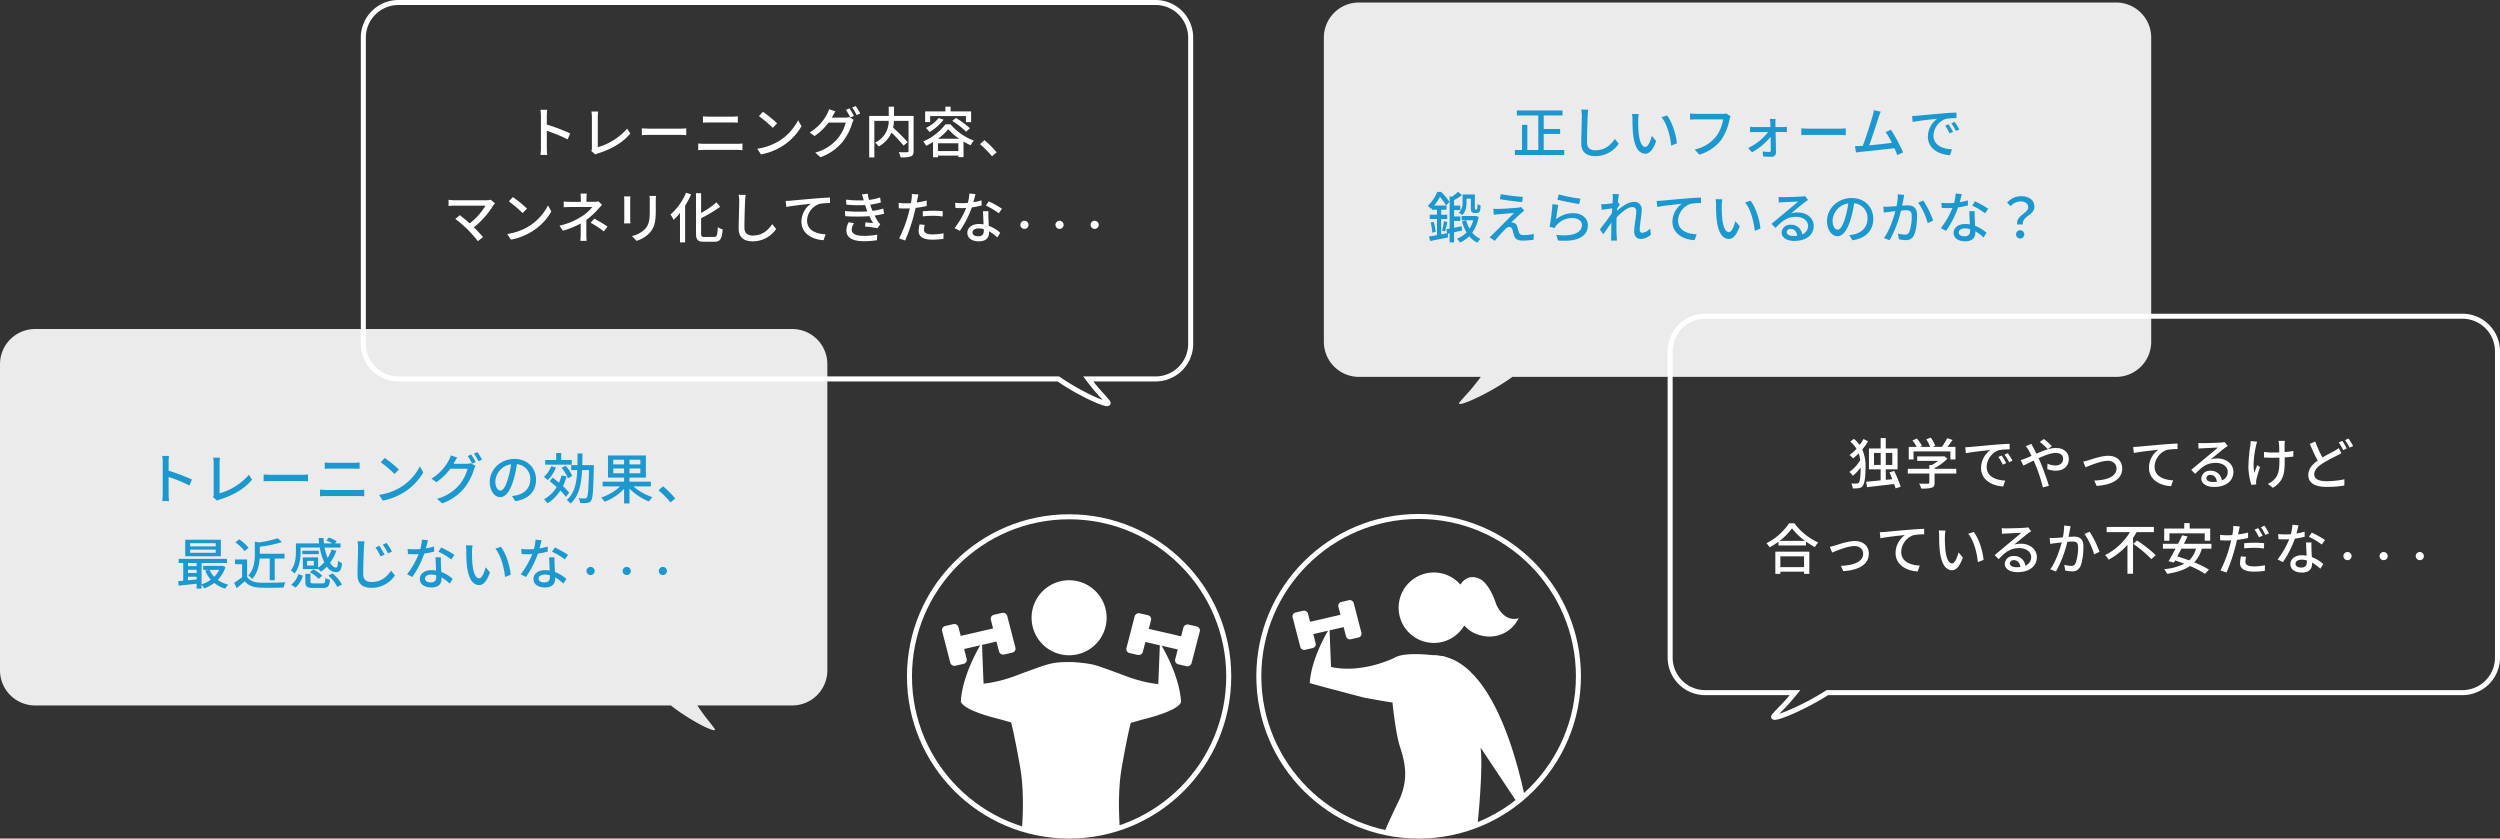
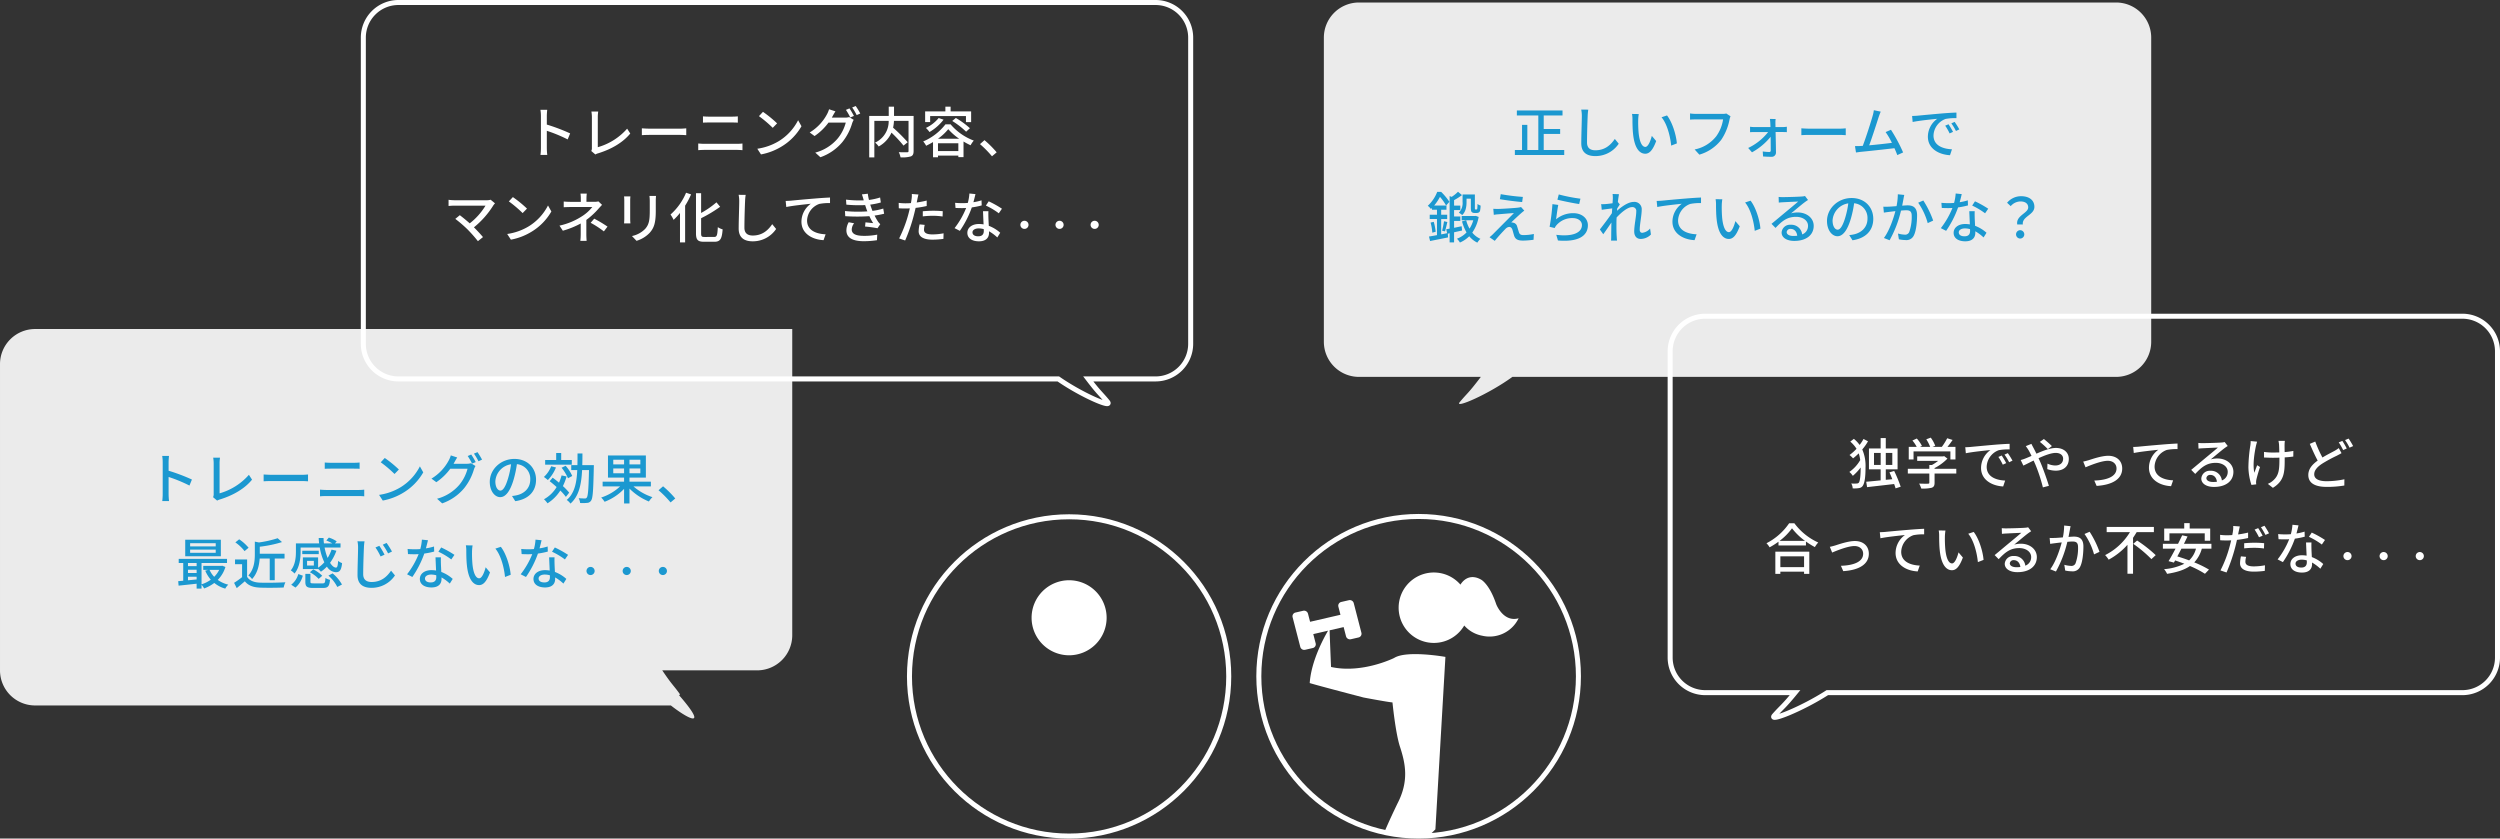
<svg xmlns="http://www.w3.org/2000/svg" width="997.17" height="334.476" viewBox="0 0 997.17 334.476">
  <rect x="0" y="0" width="997.17" height="334.476" fill="#333333" stroke="none" />
  <defs>
    <clipPath id="clip-path">
      <circle id="楕円形_14" data-name="楕円形 14" cx="63.674" cy="63.674" r="63.674" transform="translate(0 0)" fill="#66c5f1" />
    </clipPath>
    <clipPath id="clip-path-2">
      <path id="パス_9528" data-name="パス 9528" d="M63.738,0A63.738,63.738,0,1,1,0,63.738,63.738,63.738,0,0,1,63.738,0Z" transform="translate(0 0.551)" fill="#f48bba" />
    </clipPath>
  </defs>
  <g id="area02_img_pc" transform="translate(-186.83 -1451.237)">
    <path id="合体_7" data-name="合体 7" d="M-15,159.128a14,14,0,0,1-14-14V23.8a14,14,0,0,1,14-14H225.8c9.554-6.961,23.358-12.9,21.022-10.087C243.7,3.477,243.592,2.933,238.387,9.8H287a14,14,0,0,1,14,14V145.129a14,14,0,0,1-14,14Z" transform="translate(1015.877 1611.365) rotate(180)" fill="#fff" opacity="0.902" />
    <g id="グループ_7759" data-name="グループ 7759" transform="translate(-8132.434 2250.29)">
      <circle id="楕円形_12" data-name="楕円形 12" cx="63.674" cy="63.674" r="63.674" transform="translate(8682.022 -592.924)" fill="none" stroke="#fff" stroke-width="2" />
      <g id="グループ_5746" data-name="グループ 5746" transform="translate(8682.022 -592.924)" clip-path="url(#clip-path)">
        <path id="Ellipse_1" data-name="Ellipse 1" d="M4.383,4.383a14.964,14.964,0,1,1,0,21.162A14.964,14.964,0,0,1,4.383,4.383Z" transform="translate(48.71 25.313)" fill="#fff" />
-         <path id="パス_9520" data-name="パス 9520" d="M8827.752-295.84c-4.335-.029-7.292.141-10.528,1.208-.981.213-7.2,2.494-7.423,2.589-2.823.874-8.661,3.829-17.319,4.832,0,0-.492-11.451-.6-15.485l5.742-1.326,1.024,3.959a1.732,1.732,0,0,0,2.085,1.2l3.185-.735a1.628,1.628,0,0,0,1.268-1.971l-3.277-12.67a1.732,1.732,0,0,0-2.085-1.2l-3.185.735a1.626,1.626,0,0,0-1.266,1.971l.9,3.484-12.905,2.979-.9-3.484a1.732,1.732,0,0,0-2.084-1.2l-3.187.735a1.627,1.627,0,0,0-1.266,1.971l3.275,12.67a1.734,1.734,0,0,0,2.086,1.2l3.185-.735a1.63,1.63,0,0,0,1.268-1.971l-1.025-3.959,6.442-1.487c-1.915,3.273-7.123,12.94-7.734,22.16,0,0-1.01,3.253,15.626,7.365,0,0,3.008.851,4.392,1.219,0,0,1.165,3.96,3.581,17.627,2.207,12.488.825,28.368-.827,38.834l37.733-.826,4.519,1c-1.652-10.466-3.034-26.347-.826-38.834,2.416-13.667,3.58-17.627,3.58-17.627,1.928-.482,4.392-1.219,4.392-1.219,16.635-4.112,15.626-7.365,15.626-7.365-.611-9.22-5.819-18.887-7.733-22.16l6.44,1.487-1.023,3.959a1.628,1.628,0,0,0,1.267,1.971l3.185.735a1.734,1.734,0,0,0,2.086-1.2l3.275-12.67a1.627,1.627,0,0,0-1.266-1.971l-3.186-.735a1.735,1.735,0,0,0-2.086,1.2l-.9,3.484-12.906-2.979.9-3.484a1.627,1.627,0,0,0-1.268-1.971l-3.185-.735a1.734,1.734,0,0,0-2.085,1.2l-3.276,12.67a1.628,1.628,0,0,0,1.268,1.971l3.185.735a1.732,1.732,0,0,0,2.085-1.2l1.024-3.959,5.741,1.326c-.109,4.034-.6,15.485-.6,15.485-8.657-1-14.5-3.958-17.319-4.832-.221-.1-6.442-2.376-7.422-2.589C8834.181-295.53,8827.752-295.84,8827.752-295.84Z" transform="translate(-8762.922 353.781)" fill="#fff" fill-rule="evenodd" />
      </g>
    </g>
    <g id="グループ_7760" data-name="グループ 7760" transform="translate(-6713.397 -500.951)">
      <g id="グループ_5738" data-name="グループ 5738" transform="translate(7402.333 2157.638)">
        <circle id="楕円形_11" data-name="楕円形 11" cx="63.738" cy="63.738" r="63.738" transform="translate(0 0.551)" fill="none" stroke="#fff" stroke-width="2" />
        <g id="グループ_87" data-name="グループ 87" clip-path="url(#clip-path-2)">
          <g id="グループ_7891" data-name="グループ 7891">
            <g id="グループ_5734" data-name="グループ 5734" transform="translate(55.765 22.902)">
              <path id="Shape_1" data-name="Shape 1" d="M0,14.045A14.045,14.045,0,0,1,24.652,4.838C26.39,2.066,29.294.793,32.9,2.846c0,0,3.316,1.714,6.028,9.824,0,0,2.8,7.3,8.929,5.589A12.858,12.858,0,0,1,33.264,25.2a12.554,12.554,0,0,1-7.094-4.06A14.047,14.047,0,0,1,0,14.045Z" fill="#fff" />
-               <path id="Shape_2_copy" data-name="Shape 2 copy" d="M8.128,91.012H0V56.468H3.354V0C32.046,0,41.465,65.92,41.465,65.92L22.1,36.842c.71,6.6-.1,19.239-1.359,32.272,2.071,8.242,5.713,18.139,11.728,21.9H18.313c-1.44,11.72-2.712,20.5-2.712,20.5Z" transform="translate(10.621 33.03)" fill="#fff" />
            </g>
            <path id="Rectangle_1_copy" data-name="Rectangle 1 copy" d="M34.09,99.855c.373-3.48,7.746-18.643,7.746-18.643,4.684-9,3.281-15.881,1.023-22.785-1.773-5.422-2.971-17.61-2.971-17.61-2.316-.215-11.547-1.972-11.547-1.972C8.123,33.558,6.881,33.087,6.881,33.087c.58-8.744,5.565-17.917,7.314-20.894L8.3,13.556l.961,3.716a1.527,1.527,0,0,1-1.189,1.849l-2.989.69a1.627,1.627,0,0,1-1.958-1.123L.047,6.8a1.527,1.527,0,0,1,1.189-1.85l2.989-.69A1.627,1.627,0,0,1,6.182,5.38l.846,3.27,12.113-2.8L18.3,2.584A1.528,1.528,0,0,1,19.484.734l2.989-.69A1.627,1.627,0,0,1,24.43,1.168l3.075,11.892a1.527,1.527,0,0,1-1.188,1.849l-2.989.69a1.627,1.627,0,0,1-1.957-1.123l-.961-3.716L14.817,12.05c.1,3.711.567,14.615.567,14.615,12.422,2.762,25.165-3.587,25.165-3.587,5-3.185,20.458-.427,20.458-.427l-3.995,68.78c-2.064,2.167-7.284,6.629-7.284,6.629.881,19.429-2.923,43.224-2.923,43.224A144.558,144.558,0,0,1,34.09,99.855Z" transform="translate(13.419 33.914)" fill="#fff" />
          </g>
        </g>
      </g>
    </g>
-     <path id="合体_5" data-name="合体 5" d="M-6962.273-6673.855h-253.587a14,14,0,0,1-14-14V-6810a14,14,0,0,1,14-14h302a14,14,0,0,1,14,14v122.144a14,14,0,0,1-14,14h-37.847c3.946,5.854,4.167,5.548,6.785,9.136.36.493.287.72-.125.72C-6946.883-6664-6955.451-6668.5-6962.273-6673.855Z" transform="translate(7416.691 8406.476)" fill="#fff" opacity="0.9" />
+     <path id="合体_5" data-name="合体 5" d="M-6962.273-6673.855h-253.587a14,14,0,0,1-14-14V-6810a14,14,0,0,1,14-14h302v122.144a14,14,0,0,1-14,14h-37.847c3.946,5.854,4.167,5.548,6.785,9.136.36.493.287.72-.125.72C-6946.883-6664-6955.451-6668.5-6962.273-6673.855Z" transform="translate(7416.691 8406.476)" fill="#fff" opacity="0.9" />
    <path id="パス_37877" data-name="パス 37877" d="M-77.308-1.166v-6.4h6.556v-1.98h-6.556v-5.39h7.5v-2H-88.022v2h8.558V-1.166h-4.378V-11.2h-2.112V-1.166h-2.86V.814h19.69v-1.98Zm17.776-16.1-2.816-.022a12.731,12.731,0,0,1,.242,2.552c0,2.112-.22,7.788-.22,10.912,0,3.652,2.244,5.082,5.588,5.082a11.172,11.172,0,0,0,9.35-4.928L-48.95-5.588c-1.584,2.354-3.894,4.532-7.744,4.532-1.914,0-3.344-.792-3.344-3.124,0-3.036.154-8.118.264-10.56A20.064,20.064,0,0,1-59.532-17.27Zm20.13,1.76-2.684-.044a11.255,11.255,0,0,1,.176,2.068c0,1.32.022,3.96.242,5.9.594,5.786,2.64,7.9,4.862,7.9,1.606,0,2.97-1.3,4.356-5.06L-34.188-6.8c-.506,2-1.474,4.4-2.574,4.4-1.474,0-2.376-2.332-2.706-5.786a49.256,49.256,0,0,1-.154-4.95A18.009,18.009,0,0,1-39.4-15.51Zm11.264.55-2.178.726c2.222,2.64,3.476,7.524,3.85,11.308l2.266-.88C-24.486-7.37-26.114-12.408-28.138-14.96Zm25.344.33-1.694-1.1a5.606,5.606,0,0,1-1.408.154h-10.67a19.73,19.73,0,0,1-2.376-.176v2.464c.55-.044,1.43-.088,2.376-.088h10.8a15.192,15.192,0,0,1-2.75,6.754,14.513,14.513,0,0,1-8.6,5.236L-15.224.682A16.953,16.953,0,0,0-6.468-5.28,21.81,21.81,0,0,0-3.19-13.354,6.684,6.684,0,0,1-2.794-14.63Zm18,1.078H12.914a14.978,14.978,0,0,1,.154,1.628c.022.44.044.968.066,1.606H6.776a11.709,11.709,0,0,1-1.782-.132v2.178c.572-.044,1.232-.066,1.826-.066h5.39A22.209,22.209,0,0,1,4.246-1.98L5.764-.242a25.106,25.106,0,0,0,7.436-6.2c.022,2.068.044,4.136.044,5.39,0,.44-.176.682-.572.682a20.917,20.917,0,0,1-2.618-.22l.132,2c.924.066,2.31.132,3.278.132a1.691,1.691,0,0,0,1.87-1.694c-.022-2.156-.088-5.478-.154-8.184h2.948c.462,0,1.1.022,1.54.044V-10.45a10.741,10.741,0,0,1-1.606.132H15.136c0-.638-.022-1.188-.022-1.606A9.832,9.832,0,0,1,15.2-13.552Zm10.252,3.74v2.728c.748-.066,2.068-.11,3.278-.11H40.7c.968,0,1.98.088,2.464.11V-9.812c-.55.044-1.408.132-2.464.132H28.732C27.544-9.68,26.18-9.768,25.454-9.812Zm31.658-6.666-2.75-.572a13.886,13.886,0,0,1-.484,2.288c-.616,2.222-2.706,8.8-3.938,11.946-.33.022-.638.022-.9.044-.66.044-1.518.044-2.2.044l.4,2.552c.66-.088,1.386-.2,1.936-.264,2.86-.264,9.9-1.034,13.4-1.452.462,1.012.858,1.98,1.144,2.75L66.044-.2A64.478,64.478,0,0,0,61.2-9.24l-2.134.924a29.617,29.617,0,0,1,2.508,4.29c-2.354.308-6.072.726-9.064.99,1.1-2.9,3.1-9.13,3.762-11.22C56.606-15.224,56.87-15.884,57.112-16.478ZM69.63-14.74l.22,2.4c2.464-.528,7.59-1.056,9.812-1.276a8.825,8.825,0,0,0-3.74,7.15c0,4.84,4.51,7.15,8.822,7.37l.792-2.354c-3.63-.154-7.37-1.5-7.37-5.5a7.294,7.294,0,0,1,4.862-6.622,21.2,21.2,0,0,1,4.29-.308V-16.1c-1.518.044-3.718.176-6.072.374-4.048.352-7.964.726-9.57.88C71.236-14.806,70.466-14.762,69.63-14.74Zm14.52,3.3-1.32.572a20.8,20.8,0,0,1,1.76,3.08L85.954-8.4A30.713,30.713,0,0,0,84.15-11.44Zm2.442-.946-1.32.594A20.646,20.646,0,0,1,87.12-8.756l1.342-.638A31.778,31.778,0,0,0,86.592-12.386ZM-108.086,18.248h1.716v3.41c0,1.254.088,1.628.374,1.936a1.613,1.613,0,0,0,1.1.352h.792a1.818,1.818,0,0,0,.858-.176,1.111,1.111,0,0,0,.55-.726,11.691,11.691,0,0,0,.22-2.046,4.1,4.1,0,0,1-1.232-.638c-.022.792-.044,1.386-.088,1.672a.755.755,0,0,1-.132.462.423.423,0,0,1-.264.066h-.308a.214.214,0,0,1-.2-.088c-.066-.066-.066-.33-.066-.748v-5.17h-4.906v3.014a5.436,5.436,0,0,1-1.5,4.268,7.35,7.35,0,0,1,1.342.946c1.474-1.342,1.738-3.476,1.738-5.17Zm-1.782,12.694-.176-1.694c-1.034.2-2.046.418-3.014.616v-2.75h2.486V25.332h-2.486V22.8h2.486V21h-2.486V18.82a21.84,21.84,0,0,0,3.146-2l-1.584-1.342a13.813,13.813,0,0,1-2.53,2.046l-.814-.308v12.98c-.484.088-.946.176-1.342.242l.33,1.584-2.354.462V26.366h2.4V24.65h-2.4v-2h2.112V20.976H-121a19.276,19.276,0,0,0,2.31-3.454,20.256,20.256,0,0,1,2.442,3.454l1.32-1.474a24.355,24.355,0,0,0-3.278-3.96h-1.584a14.882,14.882,0,0,1-3.762,5.544,6.279,6.279,0,0,1,1.254,1.276c.132-.132.286-.264.418-.418v.7h2v2h-2.9v1.716h2.9V32.79c-1.21.22-2.31.418-3.19.55l.44,1.8c2.024-.418,4.686-.924,7.172-1.452l-.11-1.474.726-.176v3.652h1.782V31.646Zm-12.562-3.168a20.02,20.02,0,0,1,.682,4.026l1.342-.352a20.2,20.2,0,0,0-.77-3.96Zm5.742,3.52c.308-.968.638-2.442.946-3.74l-1.342-.308c-.132,1.1-.506,2.75-.748,3.784Zm12.32-6.182-.352.044h-5.3V26.85h4.62a11.958,11.958,0,0,1-1.5,3.344,13.27,13.27,0,0,1-1.32-3.3l-1.672.4a17.739,17.739,0,0,0,1.8,4.422,10.533,10.533,0,0,1-3.828,2.508,6.718,6.718,0,0,1,1.188,1.518,11.8,11.8,0,0,0,3.718-2.508,9.629,9.629,0,0,0,3.234,2.552,6.9,6.9,0,0,1,1.232-1.518,8.6,8.6,0,0,1-3.256-2.486,15.781,15.781,0,0,0,2.552-6.248Zm9.922-8.668-.352,2c2.662.462,6.622.968,8.888,1.144l.286-2.046A82.51,82.51,0,0,1-94.446,16.444Zm9.394,6.578-1.3-1.452a5.783,5.783,0,0,1-1.122.242c-1.738.22-6.8.506-7.964.528-.748,0-1.474-.022-1.98-.066l.2,2.42a14.831,14.831,0,0,1,1.826-.22c1.32-.11,4.554-.4,6.2-.484-2.112,2.156-7.436,7.48-8.426,8.492-.506.484-.968.88-1.3,1.144l2.09,1.452c1.364-1.738,3.432-3.938,4.224-4.73a2.315,2.315,0,0,1,1.54-.836c.55,0,1.012.352,1.276,1.144.176.572.484,1.76.7,2.42.506,1.452,1.606,1.892,3.52,1.892a34.667,34.667,0,0,0,4.2-.33l.132-2.31a20.419,20.419,0,0,1-4.224.44c-1.012,0-1.518-.374-1.738-1.144-.22-.638-.484-1.628-.7-2.244a1.948,1.948,0,0,0-1.518-1.54,2.307,2.307,0,0,0-.836-.11c.682-.726,2.97-2.838,3.894-3.652A15.5,15.5,0,0,1-85.052,23.022Zm13.75-6.468-.55,2.09c1.694.44,6.534,1.452,8.69,1.738l.506-2.134A64.474,64.474,0,0,1-71.3,16.554Zm-.2,4.18-2.332-.308a82.512,82.512,0,0,1-1.122,9.042l2.024.484a4.477,4.477,0,0,1,.748-1.166,8.258,8.258,0,0,1,6.49-2.794c2.112,0,3.63,1.166,3.63,2.794,0,2.9-3.432,4.73-10.23,3.872l.66,2.266c8.6.726,11.946-2.134,11.946-6.094,0-2.618-2.244-4.8-5.83-4.8a10.591,10.591,0,0,0-6.864,2.442C-72.182,25.134-71.808,22.12-71.5,20.734Zm21.758-2.574c0,.242-.044.968-.11,1.914-1.056.154-2.2.286-2.882.33a13.992,13.992,0,0,1-1.65.022l.22,2.244c1.32-.176,3.146-.418,4.18-.55l-.132,1.914c-1.188,1.782-3.586,4.95-4.8,6.49l1.364,1.914c.924-1.276,2.222-3.168,3.256-4.686-.066,2.442-.066,3.7-.088,5.764,0,.352-.022.99-.066,1.452h2.376c-.044-.462-.088-1.1-.11-1.5-.132-2-.11-3.564-.11-5.478,0-.682.022-1.452.066-2.244,1.914-2.068,4.444-4.136,6.16-4.136a1.51,1.51,0,0,1,1.672,1.738c0,2.068-.814,5.522-.814,7.942,0,1.958,1.034,3.014,2.574,3.014a5.78,5.78,0,0,0,4.092-1.76l-.33-2.4a4.79,4.79,0,0,1-3.124,1.716c-.682,0-1.012-.528-1.012-1.188,0-2.266.792-5.808.792-8.03a2.9,2.9,0,0,0-3.234-3.1c-2.178,0-4.884,1.98-6.622,3.542.044-.33.066-.638.088-.946.352-.55.77-1.188,1.034-1.584l-.726-.924-.066.022c.176-1.452.352-2.618.462-3.19l-2.552-.088A12.238,12.238,0,0,1-49.742,18.16Zm17.49.99.242,2.42c2.442-.528,7.568-1.056,9.79-1.3a8.859,8.859,0,0,0-3.74,7.15c0,4.862,4.51,7.172,8.822,7.37l.814-2.332c-3.652-.154-7.392-1.5-7.392-5.5a7.294,7.294,0,0,1,4.884-6.622,19.624,19.624,0,0,1,4.268-.33V17.786c-1.518.066-3.718.2-6.072.4-4.048.33-7.964.7-9.57.858C-30.624,19.084-31.394,19.128-32.252,19.15Zm26.18-.66-2.684-.044a11.255,11.255,0,0,1,.176,2.068c0,1.32.022,3.96.242,5.9.594,5.786,2.64,7.9,4.862,7.9,1.606,0,2.97-1.3,4.356-5.06L-.858,27.2c-.506,2-1.474,4.4-2.574,4.4-1.474,0-2.376-2.332-2.706-5.786a49.256,49.256,0,0,1-.154-4.95A18.009,18.009,0,0,1-6.072,18.49Zm11.264.55-2.178.726c2.222,2.64,3.476,7.524,3.85,11.308l2.266-.88C8.844,26.63,7.216,21.592,5.192,19.04ZM19.6,31.558A1.462,1.462,0,0,1,21.208,30.3c1.452,0,2.42,1.122,2.6,2.728a11.724,11.724,0,0,1-1.562.088C20.68,33.12,19.6,32.526,19.6,31.558ZM16.39,17.544l.066,2.266c.506-.066,1.078-.11,1.628-.132,1.144-.066,4.95-.242,6.116-.286-1.1.968-3.652,3.08-4.884,4.092-1.3,1.078-4.048,3.388-5.764,4.8l1.606,1.628c2.6-2.772,4.664-4.422,8.184-4.422,2.75,0,4.774,1.5,4.774,3.564A3.574,3.574,0,0,1,25.784,32.5a4.342,4.342,0,0,0-4.576-3.85,3.345,3.345,0,0,0-3.63,3.1c0,2,2.024,3.344,5.06,3.344,4.95,0,7.744-2.508,7.744-6.006,0-3.08-2.728-5.346-6.4-5.346a9.114,9.114,0,0,0-2.64.374c1.562-1.276,4.268-3.564,5.39-4.4.462-.352.924-.66,1.386-.946l-1.21-1.584a6.56,6.56,0,0,1-1.408.2c-1.188.11-6.2.242-7.348.242A15.979,15.979,0,0,1,16.39,17.544Zm37.752,8.734c0-4.6-3.344-8.294-8.624-8.294-5.522,0-9.834,4.224-9.834,9.152,0,3.674,2,6.094,4.18,6.094s4-2.486,5.324-6.974a43.807,43.807,0,0,0,1.32-6.182,5.849,5.849,0,0,1,5.324,6.138c0,3.542-2.508,5.61-5.324,6.248a13.6,13.6,0,0,1-1.958.308l1.3,2.068C51.194,34.066,54.142,30.9,54.142,26.278Zm-16.236.638a7.354,7.354,0,0,1,6.27-6.8,35.025,35.025,0,0,1-1.21,5.676c-1.012,3.388-2.046,4.818-3.036,4.818C38.984,30.612,37.906,29.446,37.906,26.916Zm28.6-10.164-2.574-.264a24.59,24.59,0,0,1-.506,4.73c-1.254.11-2.442.2-3.146.22-.748.022-1.386.044-2.134,0l.22,2.376c.616-.11,1.628-.242,2.178-.308.506-.066,1.408-.176,2.42-.286-.792,2.992-2.376,7.744-4.576,10.714l2.266.9A45.936,45.936,0,0,0,65.208,23c.836-.088,1.562-.132,2.024-.132,1.386,0,2.244.33,2.244,2.222a17.881,17.881,0,0,1-.99,6.446,1.724,1.724,0,0,1-1.8,1.056A11.457,11.457,0,0,1,64,32.152l.352,2.288a12.371,12.371,0,0,0,2.618.308,3.238,3.238,0,0,0,3.388-1.914c.924-1.848,1.254-5.39,1.254-7.986,0-3.08-1.606-3.938-3.74-3.938-.506,0-1.3.044-2.2.132.2-1.034.4-2.09.528-2.772C66.286,17.786,66.4,17.214,66.506,16.752Zm7.59,2.222-2.046.88a26.256,26.256,0,0,1,3.806,8.14l2.178-1.012A38.1,38.1,0,0,0,74.1,18.974ZM89.43,16.422l-2.42-.242a17.955,17.955,0,0,1-.638,3.762c-.77.066-1.54.088-2.266.088-.88,0-1.936-.044-2.794-.132l.154,2.046c.88.044,1.8.066,2.64.066.528,0,1.056-.022,1.606-.044A33.038,33.038,0,0,1,81.092,30L83.2,31.074a39.362,39.362,0,0,0,4.774-9.35,29.531,29.531,0,0,0,3.938-.792l-.066-2.024a21.035,21.035,0,0,1-3.234.748C88.946,18.424,89.254,17.192,89.43,16.422ZM88.242,31.668c0-.9.99-1.562,2.442-1.562a7.66,7.66,0,0,1,2.046.286c.022.286.022.55.022.748,0,1.188-.55,2.112-2.222,2.112C89.034,33.252,88.242,32.614,88.242,31.668ZM94.6,23.242H92.444c.044,1.452.154,3.52.22,5.258a12.613,12.613,0,0,0-1.87-.154c-2.728,0-4.6,1.452-4.6,3.52,0,2.288,2.068,3.388,4.62,3.388,2.9,0,4.026-1.518,4.026-3.388V31.25a17.169,17.169,0,0,1,3.3,2.464l1.166-1.87a14.336,14.336,0,0,0-4.554-2.772c-.066-1.254-.132-2.53-.154-3.256C94.578,24.936,94.556,24.166,94.6,23.242Zm4.136.836,1.254-1.826A38.944,38.944,0,0,0,94.71,19.3L93.588,21A27.975,27.975,0,0,1,98.736,24.078Zm12.826,4.466h2.244c-.462-3.212,4.6-3.762,4.6-7.04,0-2.706-2.156-4.246-5.28-4.246a7.267,7.267,0,0,0-5.61,2.618l1.452,1.342a5.209,5.209,0,0,1,3.872-1.87c2.024,0,3.1.946,3.1,2.376C115.94,24.056,110.968,24.958,111.562,28.544Zm1.144,5.61a1.672,1.672,0,0,0,0-3.344,1.673,1.673,0,0,0,0,3.344Z" transform="translate(879.877 1512.237)" fill="#1b98d0" />
    <path id="パス_37879" data-name="パス 37879" d="M-105.776-2.024a23.031,23.031,0,0,1-.176,2.816h2.706a25.777,25.777,0,0,1-.176-2.816v-6.8A57.605,57.605,0,0,1-95.106-5.39l.99-2.4a74.573,74.573,0,0,0-9.306-3.52V-14.74c0-.77.088-1.738.154-2.464h-2.706a15.927,15.927,0,0,1,.2,2.464ZM-85.69-.77-84.062.616a4.562,4.562,0,0,1,1.1-.462c5.346-1.65,9.9-4.312,12.826-7.9L-71.39-9.68a24.429,24.429,0,0,1-11.7,7.392V-14.322a14.368,14.368,0,0,1,.176-2.2h-2.728a13.019,13.019,0,0,1,.2,2.222V-2A2.428,2.428,0,0,1-85.69-.77Zm20.174-9.042v2.728c.748-.066,2.068-.11,3.278-.11H-50.27c.968,0,1.98.088,2.464.11V-9.812c-.55.044-1.408.132-2.464.132H-62.238C-63.426-9.68-64.79-9.768-65.516-9.812Zm24.376-4.774v2.508c.7-.044,1.562-.066,2.354-.066h9.262c.748,0,1.672.022,2.288.066v-2.508a22.432,22.432,0,0,1-2.288.11h-9.284C-39.534-14.476-40.414-14.52-41.14-14.586ZM-43.032-3.762V-1.1c.792-.066,1.694-.11,2.508-.11h12.936c.616,0,1.474.044,2.2.11V-3.762a18.449,18.449,0,0,1-2.2.132H-40.524C-41.338-3.63-42.218-3.7-43.032-3.762ZM-17.2-16.39l-1.606,1.716a47.718,47.718,0,0,1,5.5,4.664l1.738-1.782A46.165,46.165,0,0,0-17.2-16.39ZM-19.47-1.672-18,.594A24.257,24.257,0,0,0-9.57-2.684a22.494,22.494,0,0,0,7.722-7.964l-1.342-2.4a20.947,20.947,0,0,1-7.634,8.294A22.859,22.859,0,0,1-19.47-1.672Zm36.762-16.1-1.408.594a26.259,26.259,0,0,1,1.738,3.036l1.452-.616A31.881,31.881,0,0,0,17.292-17.776Zm2.486-.946-1.408.594a22.08,22.08,0,0,1,1.8,3.036l1.43-.638A26.006,26.006,0,0,0,19.778-18.722ZM11.7-16.588l-2.552-.836a10.307,10.307,0,0,1-.814,1.98A18.817,18.817,0,0,1,1.43-8.162l1.936,1.43A22.793,22.793,0,0,0,8.932-12.1h6.886a16.52,16.52,0,0,1-3.344,6.49A17.608,17.608,0,0,1,3.652-.132L5.7,1.716a20,20,0,0,0,8.8-6.094,21.774,21.774,0,0,0,3.872-7.48,7.53,7.53,0,0,1,.616-1.342l-1.8-1.1a5.874,5.874,0,0,1-1.65.22h-5.3c.132-.2.22-.374.33-.572C10.8-15.092,11.264-15.928,11.7-16.588ZM43.142-7.722c0-4.6-3.344-8.294-8.624-8.294-5.522,0-9.834,4.224-9.834,9.152,0,3.674,2,6.094,4.18,6.094s4-2.486,5.324-6.974a43.807,43.807,0,0,0,1.32-6.182,5.849,5.849,0,0,1,5.324,6.138c0,3.542-2.508,5.61-5.324,6.248a13.6,13.6,0,0,1-1.958.308l1.3,2.068C40.194.066,43.142-3.1,43.142-7.722Zm-16.236.638a7.354,7.354,0,0,1,6.27-6.8,35.025,35.025,0,0,1-1.21,5.676C30.954-4.818,29.92-3.388,28.93-3.388,27.984-3.388,26.906-4.554,26.906-7.084ZM57.4-15.576H53.174V-18.37h-2v2.794h-4.4v1.848H57.4Zm.176,6.358a15.744,15.744,0,0,0-2.64-4.07l-1.606.792a17.6,17.6,0,0,1,2.552,4.2Zm-8.4-3.872a11.244,11.244,0,0,1-2.9,4.268A18.807,18.807,0,0,1,47.85-7.59a15.294,15.294,0,0,0,3.234-5.016Zm4.158,3.652a19.67,19.67,0,0,1-1.034,2.9c-.858-.726-1.716-1.408-2.53-2L48.576-7.128c.9.7,1.87,1.5,2.772,2.332A13.353,13.353,0,0,1,46.31.066a10.652,10.652,0,0,1,1.408,1.628,16.38,16.38,0,0,0,5.1-5.1A20.457,20.457,0,0,1,55.044-.88l1.32-1.672A22.316,22.316,0,0,0,53.856-5.17,24.123,24.123,0,0,0,55.33-9.02Zm8.25-4.092c.044-1.518.066-3.058.066-4.664H59.686c0,1.606,0,3.168-.044,4.664H57.178v1.958h2.4c-.22,5.06-1.078,9.284-4.2,11.924A6.259,6.259,0,0,1,56.87,1.8c3.41-2.992,4.356-7.744,4.642-13.376h2.75C64.086-4,63.866-1.21,63.382-.616a.789.789,0,0,1-.792.374c-.418,0-1.364-.022-2.442-.11a5.3,5.3,0,0,1,.572,1.914,16.1,16.1,0,0,0,2.794-.044A1.9,1.9,0,0,0,65.1.594c.7-.946.88-4.07,1.078-13.156.022-.264.022-.968.022-.968ZM73.942-10.3V-12.21h4.312V-10.3Zm0-5.39h4.312v1.87H73.942Zm10.8,1.87H80.41v-1.87h4.334Zm0,3.52H80.41V-12.21h4.334Zm4.2,5.236V-6.93H80.41V-8.558h6.534V-17.4H71.83v8.844h6.424V-6.93H69.7v1.87H76.67A20.012,20.012,0,0,1,69.124-.616a9.8,9.8,0,0,1,1.364,1.694A21.24,21.24,0,0,0,78.254-4.07V1.738H80.41V-4.18A23.611,23.611,0,0,0,88.154.968,10.587,10.587,0,0,1,89.562-.77a21.625,21.625,0,0,1-7.568-4.29Zm7.854,6.4L98.67-.242A40.593,40.593,0,0,0,93.808-5.1L92-3.52A40.155,40.155,0,0,1,96.8,1.342ZM-84.626,18.864H-94.834V17.61h10.208Zm0,2.574H-94.834V20.162h10.208Zm2.046-5.214H-96.792V22.8H-82.58Zm-.66,12.012a10.368,10.368,0,0,1-2,2.772,9.7,9.7,0,0,1-1.848-2.772Zm-12.452,4.158v-1.43h3.454v1.1Zm0-4.2h3.454v1.3h-3.454Zm3.454-2.684V26.74h-3.454V25.508Zm10.23,1.078-.352.066H-89.6v1.584h1.98l-1.188.33a13.478,13.478,0,0,0,2.222,3.586A12.661,12.661,0,0,1-90.28,34V25.508h10.164V23.836H-99.388v1.672h1.8V32.57c-.726.066-1.408.132-2,.176l.154,1.782c2-.2,4.6-.484,7.194-.77v1.958h1.958V34.154a6.408,6.408,0,0,1,1.012,1.5,15.194,15.194,0,0,0,4.07-2.2,12.189,12.189,0,0,0,4.378,2.266,6.062,6.062,0,0,1,1.21-1.584,12.225,12.225,0,0,1-4.2-1.892,12.5,12.5,0,0,0,3.058-5.17Zm18.92-2.86V32.35h2V23.726h3.916V21.812h-9.878V19a48.086,48.086,0,0,0,8.866-1.848l-1.738-1.54A42.57,42.57,0,0,1-67.378,17.3l-1.65-.33v5.016c0,2.64-.264,5.984-2.6,8.492a5.152,5.152,0,0,1,1.5,1.43c2.178-2.332,2.838-5.522,3.036-8.184Zm-8.426-4.312a17.276,17.276,0,0,0-3.762-3.366l-1.518,1.232a16.528,16.528,0,0,1,3.674,3.476Zm-.594,4.664h-4.818V25.97h2.816v5.17a33.162,33.162,0,0,1-3.19,2.266l1.056,2.112c1.144-.946,2.2-1.826,3.234-2.728,1.386,1.694,3.278,2.42,6.072,2.53,2.508.11,6.93.066,9.416-.044a9.319,9.319,0,0,1,.682-2.09c-2.75.176-7.634.242-10.076.154-2.42-.088-4.224-.792-5.192-2.31ZM-52.814,35.3a9.264,9.264,0,0,0,2.926-4.752l-1.8-.638a8.079,8.079,0,0,1-2.838,4.246Zm9.284-14.7h-6.578v1.364h6.578Zm-1.958,5.918h-2.706V24.65h2.706Zm1.694,1.32a7.673,7.673,0,0,1,1.122,1.144,14.958,14.958,0,0,0,2.4-2.046,4.55,4.55,0,0,0,3.52,2.244c1.54,0,2.222-.748,2.53-3.63a5.674,5.674,0,0,1-1.584-.9c-.11,1.936-.33,2.684-.836,2.684-.77,0-1.606-.7-2.376-1.914A18.912,18.912,0,0,0-36.49,20.6l-1.936-.44a15.337,15.337,0,0,1-1.562,3.322,19.805,19.805,0,0,1-1.21-4.158h6.358v-1.65h-2.222l.682-.814a11.451,11.451,0,0,0-3.124-1.5l-1.012,1.166a15.736,15.736,0,0,1,2.376,1.144h-3.322c-.088-.7-.132-1.408-.154-2.134h-1.936c.022.726.088,1.43.176,2.134h-9.262v3.278c0,2.222-.22,5.28-2.046,7.5a7.308,7.308,0,0,1,1.5,1.254c2.024-2.464,2.42-6.138,2.42-8.734v-1.65h7.634a21.877,21.877,0,0,0,1.826,5.9,12.774,12.774,0,0,1-2.486,2.156V23.264h-6.072v4.642h6.072Zm-3.278,1.342a13.5,13.5,0,0,1,3.5,2.662l1.43-1.254a13.63,13.63,0,0,0-3.586-2.552Zm1.518,4.444c-1.122,0-1.3-.088-1.3-.66V29.842h-2.024v3.146c0,1.914.616,2.464,3.124,2.464h3.938c1.936,0,2.53-.638,2.772-3.234a6.382,6.382,0,0,1-1.826-.748c-.088,1.892-.242,2.156-1.144,2.156Zm5.874-3.1a14.935,14.935,0,0,1,3.542,4.532l1.87-.968a15.255,15.255,0,0,0-3.74-4.444Zm20.306-11.88-1.54.66a22.679,22.679,0,0,1,2.046,3.586l1.584-.7A31.976,31.976,0,0,0-19.374,18.644Zm2.9-1.144-1.518.7a24.318,24.318,0,0,1,2.112,3.476l1.562-.748A36.636,36.636,0,0,0-16.47,17.5Zm-8.8-.638-2.816-.022a11.561,11.561,0,0,1,.242,2.552c0,2.134-.22,7.788-.22,10.912,0,3.674,2.244,5.1,5.588,5.1a11.216,11.216,0,0,0,9.35-4.95l-1.562-1.892c-1.584,2.332-3.872,4.51-7.744,4.51-1.914,0-3.366-.792-3.366-3.124,0-3.036.176-8.118.286-10.56A20.461,20.461,0,0,1-25.27,16.862Zm25.3-.44-2.42-.242a17.955,17.955,0,0,1-.638,3.762c-.77.066-1.54.088-2.266.088-.88,0-1.936-.044-2.794-.132l.154,2.046c.88.044,1.8.066,2.64.066.528,0,1.056-.022,1.606-.044A33.039,33.039,0,0,1-8.308,30L-6.2,31.074a39.362,39.362,0,0,0,4.774-9.35,29.53,29.53,0,0,0,3.938-.792L2.45,18.908a21.035,21.035,0,0,1-3.234.748C-.454,18.424-.146,17.192.03,16.422ZM-1.158,31.668c0-.9.99-1.562,2.442-1.562a7.66,7.66,0,0,1,2.046.286c.022.286.022.55.022.748,0,1.188-.55,2.112-2.222,2.112C-.366,33.252-1.158,32.614-1.158,31.668ZM5.2,23.242H3.044c.044,1.452.154,3.52.22,5.258a12.613,12.613,0,0,0-1.87-.154c-2.728,0-4.6,1.452-4.6,3.52,0,2.288,2.068,3.388,4.62,3.388,2.9,0,4.026-1.518,4.026-3.388V31.25a17.169,17.169,0,0,1,3.3,2.464l1.166-1.87a14.336,14.336,0,0,0-4.554-2.772c-.066-1.254-.132-2.53-.154-3.256C5.178,24.936,5.156,24.166,5.2,23.242Zm4.136.836,1.254-1.826A38.944,38.944,0,0,0,5.31,19.3L4.188,21A27.975,27.975,0,0,1,9.336,24.078Zm8.492-5.588-2.684-.044a11.255,11.255,0,0,1,.176,2.068c0,1.32.022,3.96.242,5.9.594,5.786,2.64,7.9,4.862,7.9,1.606,0,2.97-1.3,4.356-5.06L23.042,27.2c-.506,2-1.474,4.4-2.574,4.4-1.474,0-2.376-2.332-2.706-5.786a49.256,49.256,0,0,1-.154-4.95A18.009,18.009,0,0,1,17.828,18.49Zm11.264.55-2.178.726c2.222,2.64,3.476,7.524,3.85,11.308l2.266-.88C32.744,26.63,31.116,21.592,29.092,19.04ZM45.35,16.422l-2.42-.242a17.955,17.955,0,0,1-.638,3.762c-.77.066-1.54.088-2.266.088-.88,0-1.936-.044-2.794-.132l.154,2.046c.88.044,1.8.066,2.64.066.528,0,1.056-.022,1.606-.044A33.039,33.039,0,0,1,37.012,30l2.112,1.078a39.362,39.362,0,0,0,4.774-9.35,29.53,29.53,0,0,0,3.938-.792l-.066-2.024a21.035,21.035,0,0,1-3.234.748C44.866,18.424,45.174,17.192,45.35,16.422ZM44.162,31.668c0-.9.99-1.562,2.442-1.562a7.66,7.66,0,0,1,2.046.286c.022.286.022.55.022.748,0,1.188-.55,2.112-2.222,2.112C44.954,33.252,44.162,32.614,44.162,31.668Zm6.358-8.426H48.364c.044,1.452.154,3.52.22,5.258a12.613,12.613,0,0,0-1.87-.154c-2.728,0-4.6,1.452-4.6,3.52,0,2.288,2.068,3.388,4.62,3.388,2.9,0,4.026-1.518,4.026-3.388V31.25a17.169,17.169,0,0,1,3.3,2.464l1.166-1.87a14.336,14.336,0,0,0-4.554-2.772c-.066-1.254-.132-2.53-.154-3.256C50.5,24.936,50.476,24.166,50.52,23.242Zm4.136.836,1.254-1.826A38.944,38.944,0,0,0,50.63,19.3L49.508,21A27.975,27.975,0,0,1,54.656,24.078ZM64.89,27.056a1.624,1.624,0,1,0,1.624,1.624A1.625,1.625,0,0,0,64.89,27.056Zm14.42,0a1.624,1.624,0,1,0,1.624,1.624A1.625,1.625,0,0,0,79.31,27.056Zm14.42,0a1.624,1.624,0,1,0,1.624,1.624A1.625,1.625,0,0,0,93.73,27.056Z" transform="translate(357.5 1650.302)" fill="#1b98d0" />
    <path id="合体_3" data-name="合体 3" d="M-6933.731-6673.857h-263.206a14,14,0,0,1-14-14V-6810a14,14,0,0,1,14-14h302a14,14,0,0,1,14,14v122.143a14,14,0,0,1-14,14h-26.851c4.462,5.856,4.712,5.551,7.669,9.137.407.493.324.719-.141.719C-6916.334-6664-6926.02-6668.506-6933.731-6673.857Z" transform="translate(7542.688 8276.237)" fill="none" stroke="#fff" stroke-width="2" />
    <path id="パス_37876" data-name="パス 37876" d="M-94.446-2.024A23.031,23.031,0,0,1-94.622.792h2.706a25.777,25.777,0,0,1-.176-2.816v-6.8A57.605,57.605,0,0,1-83.776-5.39l.99-2.4a74.573,74.573,0,0,0-9.306-3.52V-14.74c0-.77.088-1.738.154-2.464h-2.706a15.927,15.927,0,0,1,.2,2.464ZM-74.36-.77-72.732.616a4.562,4.562,0,0,1,1.1-.462c5.346-1.65,9.9-4.312,12.826-7.9L-60.06-9.68a24.429,24.429,0,0,1-11.7,7.392V-14.322a14.368,14.368,0,0,1,.176-2.2h-2.728a13.019,13.019,0,0,1,.2,2.222V-2A2.428,2.428,0,0,1-74.36-.77Zm20.174-9.042v2.728c.748-.066,2.068-.11,3.278-.11H-38.94c.968,0,1.98.088,2.464.11V-9.812c-.55.044-1.408.132-2.464.132H-50.908C-52.1-9.68-53.46-9.768-54.186-9.812Zm24.376-4.774v2.508c.7-.044,1.562-.066,2.354-.066h9.262c.748,0,1.672.022,2.288.066v-2.508a22.432,22.432,0,0,1-2.288.11h-9.284C-28.2-14.476-29.084-14.52-29.81-14.586ZM-31.7-3.762V-1.1c.792-.066,1.694-.11,2.508-.11h12.936c.616,0,1.474.044,2.2.11V-3.762a18.449,18.449,0,0,1-2.2.132H-29.194C-30.008-3.63-30.888-3.7-31.7-3.762ZM-5.874-16.39-7.48-14.674a47.717,47.717,0,0,1,5.5,4.664l1.738-1.782A46.165,46.165,0,0,0-5.874-16.39ZM-8.14-1.672-6.666.594A24.257,24.257,0,0,0,1.76-2.684a22.494,22.494,0,0,0,7.722-7.964l-1.342-2.4A20.947,20.947,0,0,1,.506-4.752,22.859,22.859,0,0,1-8.14-1.672Zm36.762-16.1-1.408.594a26.259,26.259,0,0,1,1.738,3.036l1.452-.616A31.881,31.881,0,0,0,28.622-17.776Zm2.486-.946-1.408.594a22.08,22.08,0,0,1,1.8,3.036l1.43-.638A26.007,26.007,0,0,0,31.108-18.722Zm-8.074,2.134-2.552-.836a10.307,10.307,0,0,1-.814,1.98A18.817,18.817,0,0,1,12.76-8.162L14.7-6.732A22.793,22.793,0,0,0,20.262-12.1h6.886A16.52,16.52,0,0,1,23.8-5.61,17.608,17.608,0,0,1,14.982-.132l2.046,1.848a20,20,0,0,0,8.8-6.094,21.774,21.774,0,0,0,3.872-7.48,7.53,7.53,0,0,1,.616-1.342l-1.8-1.1a5.874,5.874,0,0,1-1.65.22h-5.3c.132-.2.22-.374.33-.572C22.132-15.092,22.594-15.928,23.034-16.588Zm31.174,1.826H46.4v-3.7H44.286v3.7H36.5V1.782h2.046V-12.782h5.72A9.32,9.32,0,0,1,38.83-4.114a7.3,7.3,0,0,1,1.452,1.54,11.7,11.7,0,0,0,5.1-5.522,52.664,52.664,0,0,1,4.8,5.17l1.672-1.342a66,66,0,0,0-5.83-5.808,17.57,17.57,0,0,0,.352-2.706h5.808V-.792c0,.4-.132.506-.55.528S49.72-.242,48.29-.308a8.212,8.212,0,0,1,.7,2.068,12.184,12.184,0,0,0,4.114-.374c.814-.33,1.1-.946,1.1-2.156Zm6.6.044H75.086v2.42h2.068v-4.268H68.97v-1.892H66.88v1.892H58.806V-12.3h2Zm8.8,1.958a31.952,31.952,0,0,1,5.544,4.29L76.67-9.856a33.061,33.061,0,0,0-5.61-4.092ZM64.2-13.926a14.8,14.8,0,0,1-5.082,3.96,10.99,10.99,0,0,1,1.43,1.628,19.661,19.661,0,0,0,5.61-4.928ZM63.91-5.654a20.054,20.054,0,0,0,4.114-3.828A22.621,22.621,0,0,0,72.4-5.654Zm.022,4.906v-3.1H72.05v3.1ZM66.9-11.4a22.151,22.151,0,0,1-8.866,6.82A8.452,8.452,0,0,1,59.2-2.86c.924-.44,1.87-.946,2.75-1.474V1.738h1.98V1.056H72.05v.616h2.068V-4.554a29.382,29.382,0,0,0,2.816,1.5,10.421,10.421,0,0,1,1.276-1.87A22.37,22.37,0,0,1,68.97-11.4ZM85.47,1.342,87.34-.242A40.593,40.593,0,0,0,82.478-5.1l-1.8,1.584A40.155,40.155,0,0,1,85.47,1.342ZM-112.762,20.1l-1.738-1.43a5.648,5.648,0,0,1-1.694.2H-128.91a19.063,19.063,0,0,1-2.376-.176v2.464c.462-.044,1.5-.132,2.376-.132h12.364a25.941,25.941,0,0,1-6.292,7.062c-1.474-1.3-3.124-2.64-3.96-3.256l-1.8,1.474a51.6,51.6,0,0,1,4.95,4.268,56.791,56.791,0,0,1,4.07,4.62l2.024-1.628c-.88-1.056-2.31-2.6-3.608-3.894a35.169,35.169,0,0,0,7.766-8.8C-113.246,20.646-113,20.382-112.762,20.1Zm7.128-2.486-1.606,1.716a47.717,47.717,0,0,1,5.5,4.664L-100,22.208A46.165,46.165,0,0,0-105.634,17.61ZM-107.9,32.328l1.474,2.266A24.257,24.257,0,0,0-98,31.316a22.494,22.494,0,0,0,7.722-7.964l-1.342-2.4a20.946,20.946,0,0,1-7.634,8.294A22.859,22.859,0,0,1-107.9,32.328Zm31.746-16.1h-2.508a13.363,13.363,0,0,1,.132,1.98v1.3h-4.092c-.748,0-1.98-.044-2.728-.132v2.288c.682-.044,1.98-.088,2.772-.088h8.624a16.509,16.509,0,0,1-4.136,3.7,26.964,26.964,0,0,1-8.954,3.718L-85.7,31.03a35.635,35.635,0,0,0,7.128-2.882v4.334a22.9,22.9,0,0,1-.154,2.6h2.508c-.044-.682-.11-1.782-.11-2.6V26.718a29.592,29.592,0,0,0,4.84-4.466c.4-.44.968-1.056,1.43-1.54l-1.452-1.386a6.5,6.5,0,0,1-1.562.176h-3.212V18.2A17.56,17.56,0,0,1-76.154,16.224Zm6.82,15.07,1.452-1.914a52.6,52.6,0,0,0-5.3-3.168l-1.43,1.65A37.872,37.872,0,0,1-69.334,31.294Zm20.79-14.146h-2.618a17.011,17.011,0,0,1,.132,2.024v3.784c0,3.85-.286,5.566-1.826,7.326a10.261,10.261,0,0,1-5.28,2.86l1.826,1.914a12.015,12.015,0,0,0,5.258-3.212c1.628-1.848,2.42-3.718,2.42-8.756V19.172C-48.632,18.38-48.588,17.72-48.544,17.148Zm-10.208.176h-2.53a14.21,14.21,0,0,1,.088,1.628v7.37c0,.638-.066,1.408-.088,1.782h2.53c-.044-.44-.088-1.21-.088-1.782v-7.37C-58.84,18.336-58.8,17.786-58.752,17.324Zm22.2-1.452a23.9,23.9,0,0,1-6.2,8.69A14.042,14.042,0,0,1-41.526,26.7a24.126,24.126,0,0,0,2.552-2.772v11.77h2.046V21.042a31.6,31.6,0,0,0,2.376-4.51Zm7.37,17.644c-1.144,0-1.364-.22-1.364-1.474V26.036a53.29,53.29,0,0,0,7.59-4.554L-24.432,19.7a34.883,34.883,0,0,1-6.116,4.246V16.07h-2.046V32.02c0,2.662.726,3.41,3.212,3.41h4.158c2.4,0,2.992-1.3,3.256-4.95a6.023,6.023,0,0,1-1.914-.88c-.176,3.146-.33,3.916-1.474,3.916ZM-12.772,16.73l-2.816-.022a12.731,12.731,0,0,1,.242,2.552c0,2.112-.22,7.788-.22,10.912,0,3.652,2.244,5.082,5.588,5.082a11.172,11.172,0,0,0,9.35-4.928L-2.19,28.412c-1.584,2.354-3.894,4.532-7.744,4.532-1.914,0-3.344-.792-3.344-3.124,0-3.036.154-8.118.264-10.56A20.066,20.066,0,0,1-12.772,16.73Zm15.95,2.42.242,2.42c2.442-.528,7.568-1.056,9.79-1.3a8.859,8.859,0,0,0-3.74,7.15c0,4.862,4.51,7.172,8.822,7.37l.814-2.332c-3.652-.154-7.392-1.5-7.392-5.5A7.294,7.294,0,0,1,16.6,20.338a19.624,19.624,0,0,1,4.268-.33V17.786c-1.518.066-3.718.2-6.072.4-4.048.33-7.964.7-9.57.858C4.806,19.084,4.036,19.128,3.178,19.15Zm31.086-.44.066.2a44.77,44.77,0,0,1-7.084-.286l.132,2a52.144,52.144,0,0,0,7.5.176c.154.462.308.968.506,1.54.11.308.242.638.374.968a51.41,51.41,0,0,1-8.932-.132l.11,2.046a70.227,70.227,0,0,0,9.636,0,22.681,22.681,0,0,0,1.5,2.772c-.682-.066-2-.2-3.058-.308l-.176,1.672a48.574,48.574,0,0,1,4.972.682l1.1-1.628a5.741,5.741,0,0,1-.9-1.034,20.7,20.7,0,0,1-1.364-2.4,35.83,35.83,0,0,0,3.806-.726L42.1,22.186a24.223,24.223,0,0,1-4.312.924c-.154-.418-.308-.814-.44-1.188-.154-.4-.286-.836-.44-1.3a30.426,30.426,0,0,0,4.224-.858l-.286-2a24.178,24.178,0,0,1-4.444.99,20.483,20.483,0,0,1-.462-2.486l-2.354.264C33.846,17.258,34.066,18.006,34.264,18.71ZM30.48,28.06l-2.156-.418a6.655,6.655,0,0,0-.924,3.3c.044,2.97,2.6,4.268,6.952,4.268a34.734,34.734,0,0,0,5.236-.4l.11-2.222a25.988,25.988,0,0,1-5.368.484c-3.212,0-4.8-.814-4.8-2.552A4.224,4.224,0,0,1,30.48,28.06Zm28.16.638-2.046-.2a12.929,12.929,0,0,0-.374,2.75c0,2.178,1.936,3.344,5.522,3.344a33.969,33.969,0,0,0,4.356-.308l.066-2.222a24.861,24.861,0,0,1-4.4.44c-2.816,0-3.41-.9-3.41-1.892A8.076,8.076,0,0,1,58.64,28.7ZM56.132,16.576l-2.64-.2a9,9,0,0,1-.088,1.98c-.044.418-.154.99-.264,1.65-.77.066-1.518.088-2.2.088a20.732,20.732,0,0,1-2.684-.176l.044,2.156c.792.066,1.606.088,2.618.088.55,0,1.144-.022,1.782-.044-.176.726-.352,1.452-.528,2.134a50.884,50.884,0,0,1-3.74,9.856l2.4.814A66.458,66.458,0,0,0,54.306,24.8c.242-.924.484-1.936.7-2.882a39.419,39.419,0,0,0,4.422-.748V19a38.6,38.6,0,0,1-3.982.77c.11-.484.2-.924.264-1.3C55.8,18.028,56,17.126,56.132,16.576Zm1.738,6.688V25.31a37.025,37.025,0,0,1,4.158-.242,27.8,27.8,0,0,1,3.74.286l.066-2.112a37.289,37.289,0,0,0-3.85-.176C60.576,23.066,59.058,23.154,57.87,23.264Zm21.01-6.842-2.42-.242a17.955,17.955,0,0,1-.638,3.762c-.77.066-1.54.088-2.266.088-.88,0-1.936-.044-2.794-.132l.154,2.046c.88.044,1.8.066,2.64.066.528,0,1.056-.022,1.606-.044A33.038,33.038,0,0,1,70.542,30l2.112,1.078a39.362,39.362,0,0,0,4.774-9.35,29.531,29.531,0,0,0,3.938-.792L81.3,18.908a21.035,21.035,0,0,1-3.234.748C78.4,18.424,78.7,17.192,78.88,16.422ZM77.692,31.668c0-.9.99-1.562,2.442-1.562a7.66,7.66,0,0,1,2.046.286c.022.286.022.55.022.748,0,1.188-.55,2.112-2.222,2.112C78.484,33.252,77.692,32.614,77.692,31.668Zm6.358-8.426H81.894c.044,1.452.154,3.52.22,5.258a12.613,12.613,0,0,0-1.87-.154c-2.728,0-4.6,1.452-4.6,3.52,0,2.288,2.068,3.388,4.62,3.388,2.9,0,4.026-1.518,4.026-3.388V31.25a17.169,17.169,0,0,1,3.3,2.464l1.166-1.87A14.336,14.336,0,0,0,84.2,29.072c-.066-1.254-.132-2.53-.154-3.256C84.028,24.936,84.006,24.166,84.05,23.242Zm4.136.836,1.254-1.826A38.944,38.944,0,0,0,84.16,19.3L83.038,21A27.975,27.975,0,0,1,88.186,24.078ZM98.42,27.056a1.624,1.624,0,1,0,1.624,1.624A1.625,1.625,0,0,0,98.42,27.056Zm14,0a1.624,1.624,0,1,0,1.624,1.624A1.625,1.625,0,0,0,112.42,27.056Zm14,0a1.624,1.624,0,1,0,1.624,1.624A1.625,1.625,0,0,0,126.42,27.056Z" transform="translate(497.031 1512.237)" fill="#fff" />
    <path id="合体_9" data-name="合体 9" d="M14,160A14,14,0,0,1,0,146V23.856a14,14,0,0,1,14-14H267.317C277.482,3.307,290.833-1.976,288.438.72c-3.185,3.588-3.455,3.281-8.26,9.137H316a14,14,0,0,1,14,14V146a14,14,0,0,1-14,14Z" transform="translate(1183 1737.366) rotate(180)" fill="none" stroke="#fff" stroke-width="2" />
    <path id="パス_37878" data-name="パス 37878" d="M-94.71-18.04a15.205,15.205,0,0,1-1.562,2.376,12.224,12.224,0,0,0-2.288-2.42l-1.43,1.1a12.254,12.254,0,0,1,2.486,2.86,18.27,18.27,0,0,1-2.794,2.486A9.105,9.105,0,0,1-98.89-10.3a23.461,23.461,0,0,0,2.266-2,13.232,13.232,0,0,1,.594,2.684,14.528,14.528,0,0,1-4.334,4.73,7.14,7.14,0,0,1,1.386,1.562,20.752,20.752,0,0,0,3.124-3.322V-6.6c0,2.75-.2,5.258-.7,5.94a.9.9,0,0,1-.7.374,13.555,13.555,0,0,1-2.354,0,4.055,4.055,0,0,1,.572,1.958A11.224,11.224,0,0,0-96.4,1.54a2.141,2.141,0,0,0,1.32-.792c.924-1.254,1.166-4.2,1.166-7.3a16.456,16.456,0,0,0-1.3-7.3,19.847,19.847,0,0,0,2.288-3.256Zm4.18,10.362v-4.8h2.662v4.8Zm7.3-4.8v4.8h-2.6v-4.8Zm3.344,13.486a55.8,55.8,0,0,0-2.6-6.292l-1.892.572c.4.836.77,1.76,1.144,2.728l-2.6.242v-4.18h4.708v-8.338h-4.708v-4.136h-2.046v4.136h-4.664v8.338h4.664v4.4c-2.2.22-4.224.418-5.764.55l.352,2.156C-90.42.836-86.35.4-82.5-.066c.242.638.44,1.254.572,1.738Zm5.126-14.1h14.7v3.234h2.024v-5.038h-3.19c.682-.836,1.408-1.8,2.046-2.75l-2.156-.682a23.12,23.12,0,0,1-2.134,3.432h-3.718l1.078-.418a13.042,13.042,0,0,0-1.782-3.256l-1.782.66a16.294,16.294,0,0,1,1.54,3.014H-72.2l.792-.374a13.5,13.5,0,0,0-2.046-2.948l-1.76.792a13.881,13.881,0,0,1,1.716,2.53H-76.67v5.038h1.914Zm17.05,6.952h-8.668v-.286a19.746,19.746,0,0,0,5.148-3.784l-1.32-.99-.44.11H-73.3v1.782h8.36a17.405,17.405,0,0,1-2.486,1.65h-1.034v1.518h-8.58v1.892h8.58V-.638c0,.33-.11.418-.55.44s-1.98.022-3.52-.044a11.006,11.006,0,0,1,.858,1.98,15.291,15.291,0,0,0,4.114-.308c.9-.308,1.188-.88,1.188-2V-4.246h8.668Zm3.586-8.6.22,2.4c2.464-.528,7.59-1.056,9.812-1.276a8.825,8.825,0,0,0-3.74,7.15c0,4.84,4.51,7.15,8.822,7.37l.792-2.354c-3.63-.154-7.37-1.5-7.37-5.5a7.294,7.294,0,0,1,4.862-6.622,21.2,21.2,0,0,1,4.29-.308V-16.1c-1.518.044-3.718.176-6.072.374-4.048.352-7.964.726-9.57.88C-52.514-14.806-53.284-14.762-54.12-14.74Zm14.52,3.3-1.32.572a20.8,20.8,0,0,1,1.76,3.08L-37.8-8.4A30.713,30.713,0,0,0-39.6-11.44Zm2.442-.946-1.32.594A20.646,20.646,0,0,1-36.63-8.756l1.342-.638A31.778,31.778,0,0,0-37.158-12.386Zm15.972-1.584L-19.58-15.2c-.792-.814-2.442-2.222-3.19-2.816l-1.606,1.144A33.042,33.042,0,0,1-21.186-13.97Zm-6.556-2.112-2.244.9a19.72,19.72,0,0,1,1.166,1.716c.352.616.726,1.364,1.122,2.178-.836.374-1.606.7-2.332.99a14.675,14.675,0,0,1-1.98.66l1.056,2.222c.968-.44,2.442-1.21,4.092-2.024l.726,1.65a64,64,0,0,1,2.97,9.064l2.4-.616c-.748-2.464-2.266-6.8-3.388-9.394-.242-.528-.484-1.078-.748-1.628,2.464-1.122,5.038-2.112,6.864-2.112,1.936,0,2.948,1.056,2.948,2.288,0,1.584-1.078,2.728-3.168,2.728a7.561,7.561,0,0,1-3.08-.748l-.066,2.2a10.3,10.3,0,0,0,3.344.616c3.388,0,5.236-1.936,5.236-4.708,0-2.464-1.958-4.356-5.148-4.356-2.288,0-5.126,1.122-7.766,2.288-.418-.836-.814-1.628-1.188-2.332C-27.148-14.894-27.566-15.708-27.742-16.082ZM-7.084-9.02l.924,2.288c1.606-.682,6.226-2.6,8.888-2.6C4.818-9.328,6.2-8.052,6.2-6.27c0,3.322-3.982,4.664-8.866,4.818L-1.738.682C4.642.286,8.47-2.112,8.47-6.248c0-3.146-2.288-5.082-5.566-5.082-2.618,0-6.292,1.276-7.81,1.76C-5.588-9.372-6.446-9.13-7.084-9.02Zm19.932-5.83.242,2.42c2.442-.528,7.568-1.056,9.79-1.3a8.859,8.859,0,0,0-3.74,7.15c0,4.862,4.51,7.172,8.822,7.37l.814-2.332c-3.652-.154-7.392-1.5-7.392-5.5a7.294,7.294,0,0,1,4.884-6.622,19.624,19.624,0,0,1,4.268-.33v-2.222c-1.518.066-3.718.2-6.072.4-4.048.33-7.964.7-9.57.858C14.476-14.916,13.706-14.872,12.848-14.85ZM42.042-2.442A1.462,1.462,0,0,1,43.648-3.7c1.452,0,2.42,1.122,2.6,2.728a11.723,11.723,0,0,1-1.562.088C43.12-.88,42.042-1.474,42.042-2.442ZM38.83-16.456,38.9-14.19c.506-.066,1.078-.11,1.628-.132,1.144-.066,4.95-.242,6.116-.286-1.1.968-3.652,3.08-4.884,4.092-1.3,1.078-4.048,3.388-5.764,4.8L37.6-4.092c2.6-2.772,4.664-4.422,8.184-4.422,2.75,0,4.774,1.5,4.774,3.564A3.574,3.574,0,0,1,48.224-1.5a4.342,4.342,0,0,0-4.576-3.85,3.345,3.345,0,0,0-3.63,3.1c0,2,2.024,3.344,5.06,3.344,4.95,0,7.744-2.508,7.744-6.006,0-3.08-2.728-5.346-6.4-5.346a9.114,9.114,0,0,0-2.64.374c1.562-1.276,4.268-3.564,5.39-4.4.462-.352.924-.66,1.386-.946l-1.21-1.584a6.56,6.56,0,0,1-1.408.2c-1.188.11-6.2.242-7.348.242A15.979,15.979,0,0,1,38.83-16.456Zm34.518-.836H70.8a13.209,13.209,0,0,1,.22,1.386c.044.572.088,1.892.11,3.234-.9.022-1.8.044-2.64.044a23.856,23.856,0,0,1-3.454-.242v2.222c1.012.044,2.464.11,3.476.11.858,0,1.76-.022,2.662-.044v.726c0,4-.242,6.27-2.288,8.184A7.179,7.179,0,0,1,66.55-.132l2.024,1.584C73.106-1.32,73.282-4.73,73.282-9.834v-.858c1.276-.066,2.486-.2,3.432-.33l.022-2.244a32.724,32.724,0,0,1-3.476.462c-.022-1.32-.044-2.618-.022-3.1A12.228,12.228,0,0,1,73.348-17.292Zm-11.066.33L59.708-17.2a11.118,11.118,0,0,1-.11,1.65,60.289,60.289,0,0,0-.792,8.8,24.33,24.33,0,0,0,1.21,7.04L61.93.066c-.022-.264-.066-.594-.066-.814a6.381,6.381,0,0,1,.11-1.034c.264-1.144.88-3.388,1.474-5.06L62.3-7.568c-.374.968-.836,2.2-1.122,3.014-.726-3.212.044-7.942.66-10.824C61.952-15.8,62.128-16.5,62.282-16.962Zm23.188-.044-2.178.924c1.012,2.354,2.134,4.818,3.146,6.666C84.194-7.81,82.7-6.006,82.7-3.674c0,3.52,3.124,4.752,7.37,4.752a41.883,41.883,0,0,0,7-.55l.022-2.486a34.63,34.63,0,0,1-7.106.77c-3.278,0-4.928-1.012-4.928-2.75,0-1.606,1.232-2.97,3.168-4.246a56.834,56.834,0,0,1,5.83-3.168c.7-.374,1.32-.682,1.892-1.034l-1.1-2.024a12.52,12.52,0,0,1-1.782,1.166c-1.122.616-2.926,1.5-4.73,2.6A50.209,50.209,0,0,1,85.47-17.006Zm10.8-.264-1.43.594A27,27,0,0,1,96.6-13.6l1.43-.638A30.148,30.148,0,0,0,96.272-17.27Zm2.508-.924-1.43.594a20.841,20.841,0,0,1,1.8,3.036l1.43-.638A29.207,29.207,0,0,0,98.78-18.194Zm-217.2,46.958v4.312h-9.46V28.764Zm-11.462,7h2V34.9h9.46v.858h2.09V26.916H-129.88Zm1.694-13.156a23.533,23.533,0,0,0,4.95-5.016,25.183,25.183,0,0,0,5.192,5.016Zm3.806-7.018a24.375,24.375,0,0,1-9.042,7.964,7.864,7.864,0,0,1,1.254,1.628,29.972,29.972,0,0,0,3.542-2.244v1.5h10.956V22.868a28.656,28.656,0,0,0,3.564,2.222,9.081,9.081,0,0,1,1.342-1.826,24.4,24.4,0,0,1-9.526-7.678Zm16.236,9.394.924,2.288c1.606-.682,6.226-2.6,8.888-2.6,2.09,0,3.476,1.276,3.476,3.058,0,3.322-3.982,4.664-8.866,4.818l.924,2.134c6.38-.4,10.208-2.794,10.208-6.93,0-3.146-2.288-5.082-5.566-5.082-2.618,0-6.292,1.276-7.81,1.76C-106.648,24.628-107.506,24.87-108.144,24.98Zm19.932-5.83.242,2.42c2.442-.528,7.568-1.056,9.79-1.3a8.859,8.859,0,0,0-3.74,7.15c0,4.862,4.51,7.172,8.822,7.37l.814-2.332c-3.652-.154-7.392-1.5-7.392-5.5a7.294,7.294,0,0,1,4.884-6.622,19.624,19.624,0,0,1,4.268-.33V17.786c-1.518.066-3.718.2-6.072.4-4.048.33-7.964.7-9.57.858C-86.584,19.084-87.354,19.128-88.212,19.15Zm26.18-.66-2.684-.044a11.255,11.255,0,0,1,.176,2.068c0,1.32.022,3.96.242,5.9.594,5.786,2.64,7.9,4.862,7.9,1.606,0,2.97-1.3,4.356-5.06L-56.818,27.2c-.506,2-1.474,4.4-2.574,4.4-1.474,0-2.376-2.332-2.706-5.786a49.256,49.256,0,0,1-.154-4.95A18.009,18.009,0,0,1-62.032,18.49Zm11.264.55-2.178.726c2.222,2.64,3.476,7.524,3.85,11.308l2.266-.88C-47.116,26.63-48.744,21.592-50.768,19.04Zm14.41,12.518A1.462,1.462,0,0,1-34.752,30.3c1.452,0,2.42,1.122,2.6,2.728a11.724,11.724,0,0,1-1.562.088C-35.28,33.12-36.358,32.526-36.358,31.558ZM-39.57,17.544l.066,2.266c.506-.066,1.078-.11,1.628-.132,1.144-.066,4.95-.242,6.116-.286-1.1.968-3.652,3.08-4.884,4.092-1.3,1.078-4.048,3.388-5.764,4.8l1.606,1.628c2.6-2.772,4.664-4.422,8.184-4.422,2.75,0,4.774,1.5,4.774,3.564A3.574,3.574,0,0,1-30.176,32.5a4.342,4.342,0,0,0-4.576-3.85,3.345,3.345,0,0,0-3.63,3.1c0,2,2.024,3.344,5.06,3.344,4.95,0,7.744-2.508,7.744-6.006,0-3.08-2.728-5.346-6.4-5.346a9.114,9.114,0,0,0-2.64.374c1.562-1.276,4.268-3.564,5.39-4.4.462-.352.924-.66,1.386-.946l-1.21-1.584a6.56,6.56,0,0,1-1.408.2c-1.188.11-6.2.242-7.348.242A15.979,15.979,0,0,1-39.57,17.544Zm27.456-.792-2.574-.264a24.59,24.59,0,0,1-.506,4.73c-1.254.11-2.442.2-3.146.22-.748.022-1.386.044-2.134,0l.22,2.376c.616-.11,1.628-.242,2.178-.308.506-.066,1.408-.176,2.42-.286-.792,2.992-2.376,7.744-4.576,10.714l2.266.9A45.936,45.936,0,0,0-13.412,23c.836-.088,1.562-.132,2.024-.132,1.386,0,2.244.33,2.244,2.222a17.881,17.881,0,0,1-.99,6.446,1.724,1.724,0,0,1-1.8,1.056,11.457,11.457,0,0,1-2.684-.44l.352,2.288a12.371,12.371,0,0,0,2.618.308,3.238,3.238,0,0,0,3.388-1.914c.924-1.848,1.254-5.39,1.254-7.986,0-3.08-1.606-3.938-3.74-3.938-.506,0-1.3.044-2.2.132.2-1.034.4-2.09.528-2.772C-12.334,17.786-12.224,17.214-12.114,16.752Zm7.59,2.222-2.046.88a26.256,26.256,0,0,1,3.806,8.14l2.178-1.012A38.1,38.1,0,0,0-4.524,18.974Zm25.63.154v-2.09H2.274v2.09h9.284a24.364,24.364,0,0,1-9.9,9.152,11.516,11.516,0,0,1,1.408,1.826,27.38,27.38,0,0,0,7.5-5.94v11.55H12.79V21.394c.528-.748.99-1.518,1.452-2.266Zm-8.228,4.664a49.737,49.737,0,0,1,7.238,6.094L21.832,28.3a52.454,52.454,0,0,0-7.414-5.83Zm14.432-4.2H41.39v2.97h2.178V17.7H35.384V15.52H33.206V17.7H25.22V22.56h2.09Zm10.582,6.138a9.758,9.758,0,0,1-2.728,4.664c-1.606-.616-3.212-1.144-4.708-1.584.528-.968,1.078-2,1.628-3.08Zm6.16,0V23.77H33.1c.506-1.012.99-2,1.43-2.926l-2.134-.462c-.484,1.034-1.056,2.2-1.65,3.388h-6.05v1.958H29.73c-.968,1.848-1.958,3.652-2.772,4.972l2.134.572.484-.858c1.188.4,2.442.836,3.674,1.32a21.832,21.832,0,0,1-8.074,2.156,8.312,8.312,0,0,1,1.188,1.87c3.762-.594,6.8-1.5,9.13-3.124a39.888,39.888,0,0,1,5.984,3.1l1.606-1.672a41.88,41.88,0,0,0-5.874-2.882,12.924,12.924,0,0,0,3.014-5.456ZM57.89,28.984l-2.068-.2a14.479,14.479,0,0,0-.352,2.75c0,2.178,1.936,3.344,5.522,3.344a34.273,34.273,0,0,0,4.356-.308l.066-2.222a25.068,25.068,0,0,1-4.4.44c-2.816,0-3.41-.9-3.41-1.892A8.077,8.077,0,0,1,57.89,28.984ZM55.382,16.862l-2.64-.2a9.244,9.244,0,0,1-.088,2c-.044.418-.154.968-.286,1.628-.748.066-1.5.088-2.178.088a20.5,20.5,0,0,1-2.684-.176l.044,2.156c.792.066,1.584.088,2.618.088.55,0,1.144-.022,1.76-.044-.154.726-.352,1.452-.528,2.134A48.184,48.184,0,0,1,47.66,34.4l2.42.814a68.945,68.945,0,0,0,3.476-10.12c.242-.924.484-1.936.682-2.882a38.977,38.977,0,0,0,4.444-.748V19.3a38.583,38.583,0,0,1-3.982.748c.088-.484.176-.924.264-1.3C55.052,18.314,55.25,17.412,55.382,16.862ZM57.12,23.55V25.6a37.048,37.048,0,0,1,4.158-.22,27.958,27.958,0,0,1,3.74.264l.066-2.112a37.289,37.289,0,0,0-3.85-.176C59.826,23.352,58.308,23.44,57.12,23.55Zm5.588-6.028-1.43.594a24.969,24.969,0,0,1,1.76,3.058l1.452-.638A34.923,34.923,0,0,0,62.708,17.522Zm2.508-.946-1.408.594a27.922,27.922,0,0,1,1.8,3.058l1.43-.638A32.407,32.407,0,0,0,65.216,16.576Zm13.574-.154-2.42-.242a17.955,17.955,0,0,1-.638,3.762c-.77.066-1.54.088-2.266.088-.88,0-1.936-.044-2.794-.132l.154,2.046c.88.044,1.8.066,2.64.066.528,0,1.056-.022,1.606-.044A33.038,33.038,0,0,1,70.452,30l2.112,1.078a39.362,39.362,0,0,0,4.774-9.35,29.531,29.531,0,0,0,3.938-.792l-.066-2.024a21.035,21.035,0,0,1-3.234.748C78.306,18.424,78.614,17.192,78.79,16.422ZM77.6,31.668c0-.9.99-1.562,2.442-1.562a7.66,7.66,0,0,1,2.046.286c.022.286.022.55.022.748,0,1.188-.55,2.112-2.222,2.112C78.394,33.252,77.6,32.614,77.6,31.668Zm6.358-8.426H81.8c.044,1.452.154,3.52.22,5.258a12.613,12.613,0,0,0-1.87-.154c-2.728,0-4.6,1.452-4.6,3.52,0,2.288,2.068,3.388,4.62,3.388,2.9,0,4.026-1.518,4.026-3.388V31.25a17.169,17.169,0,0,1,3.3,2.464l1.166-1.87a14.336,14.336,0,0,0-4.554-2.772c-.066-1.254-.132-2.53-.154-3.256C83.938,24.936,83.916,24.166,83.96,23.242Zm4.136.836,1.254-1.826A38.944,38.944,0,0,0,84.07,19.3L82.948,21A27.975,27.975,0,0,1,88.1,24.078ZM98.33,27.056a1.624,1.624,0,1,0,1.624,1.624A1.625,1.625,0,0,0,98.33,27.056Zm14.42,0a1.624,1.624,0,1,0,1.624,1.624A1.625,1.625,0,0,0,112.75,27.056Zm14.42,0a1.624,1.624,0,1,0,1.624,1.624A1.625,1.625,0,0,0,127.17,27.056Z" transform="translate(1024.84 1644.365)" fill="#fff" />
  </g>
</svg>